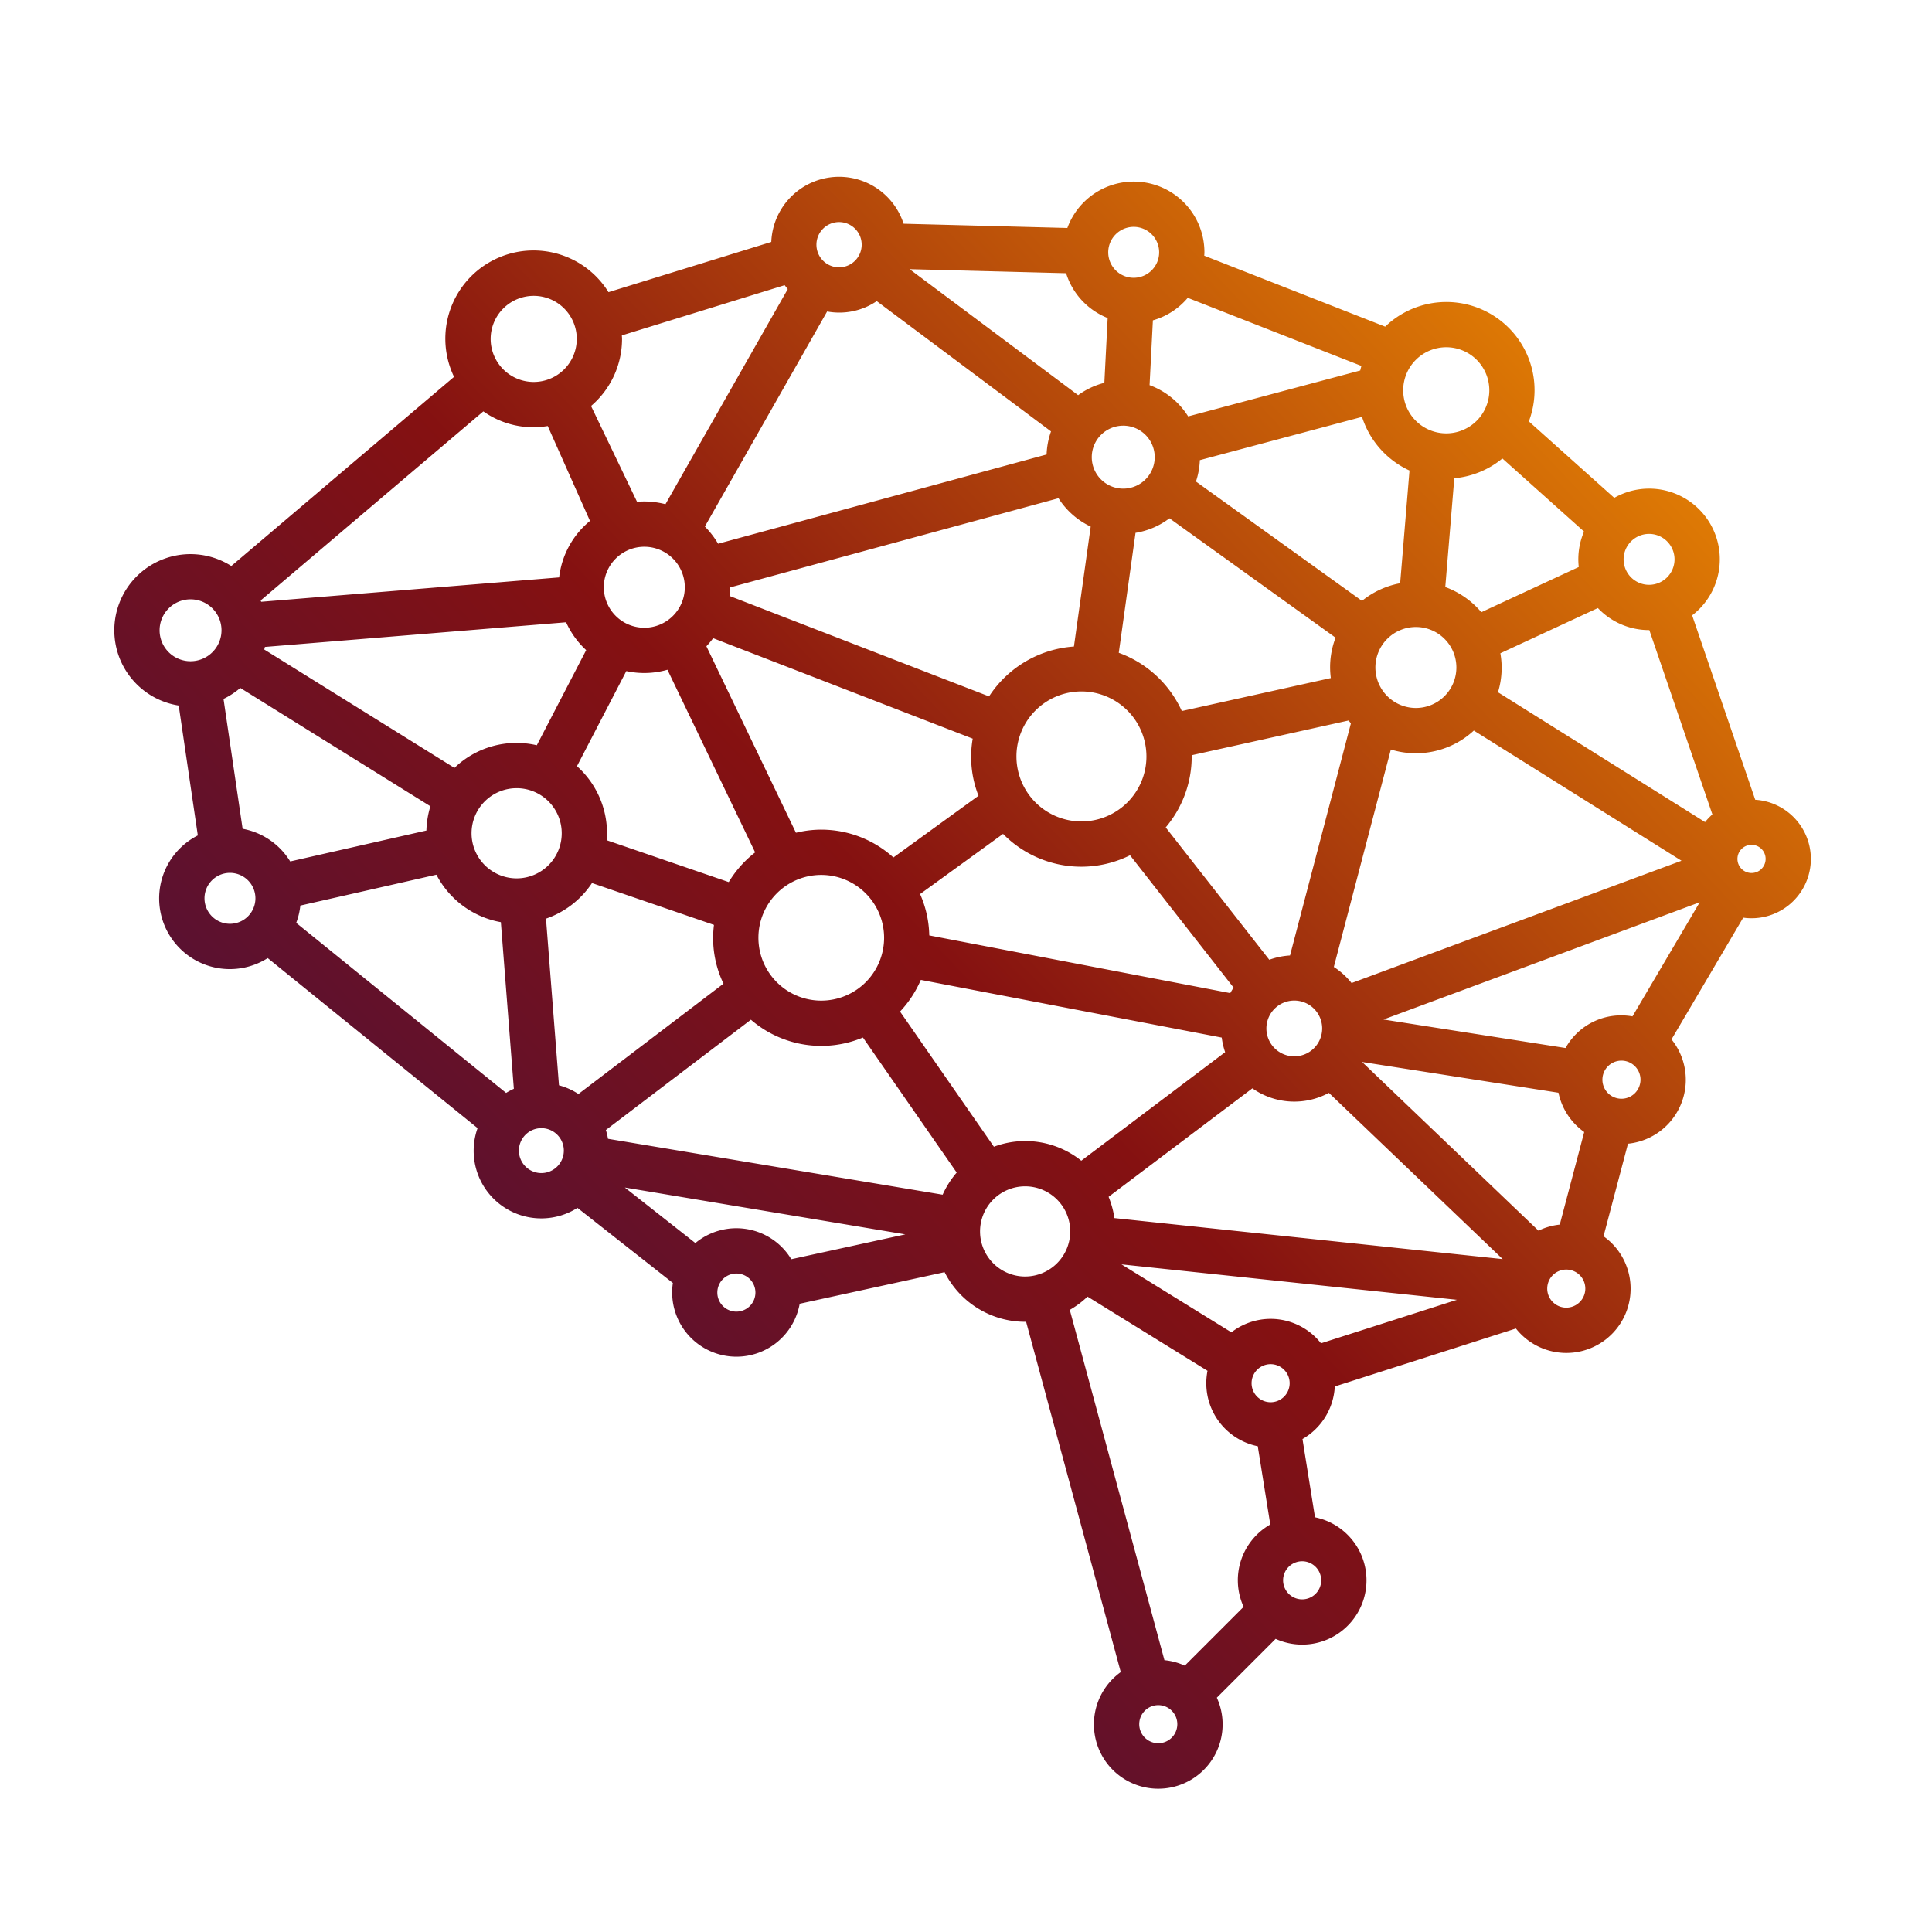
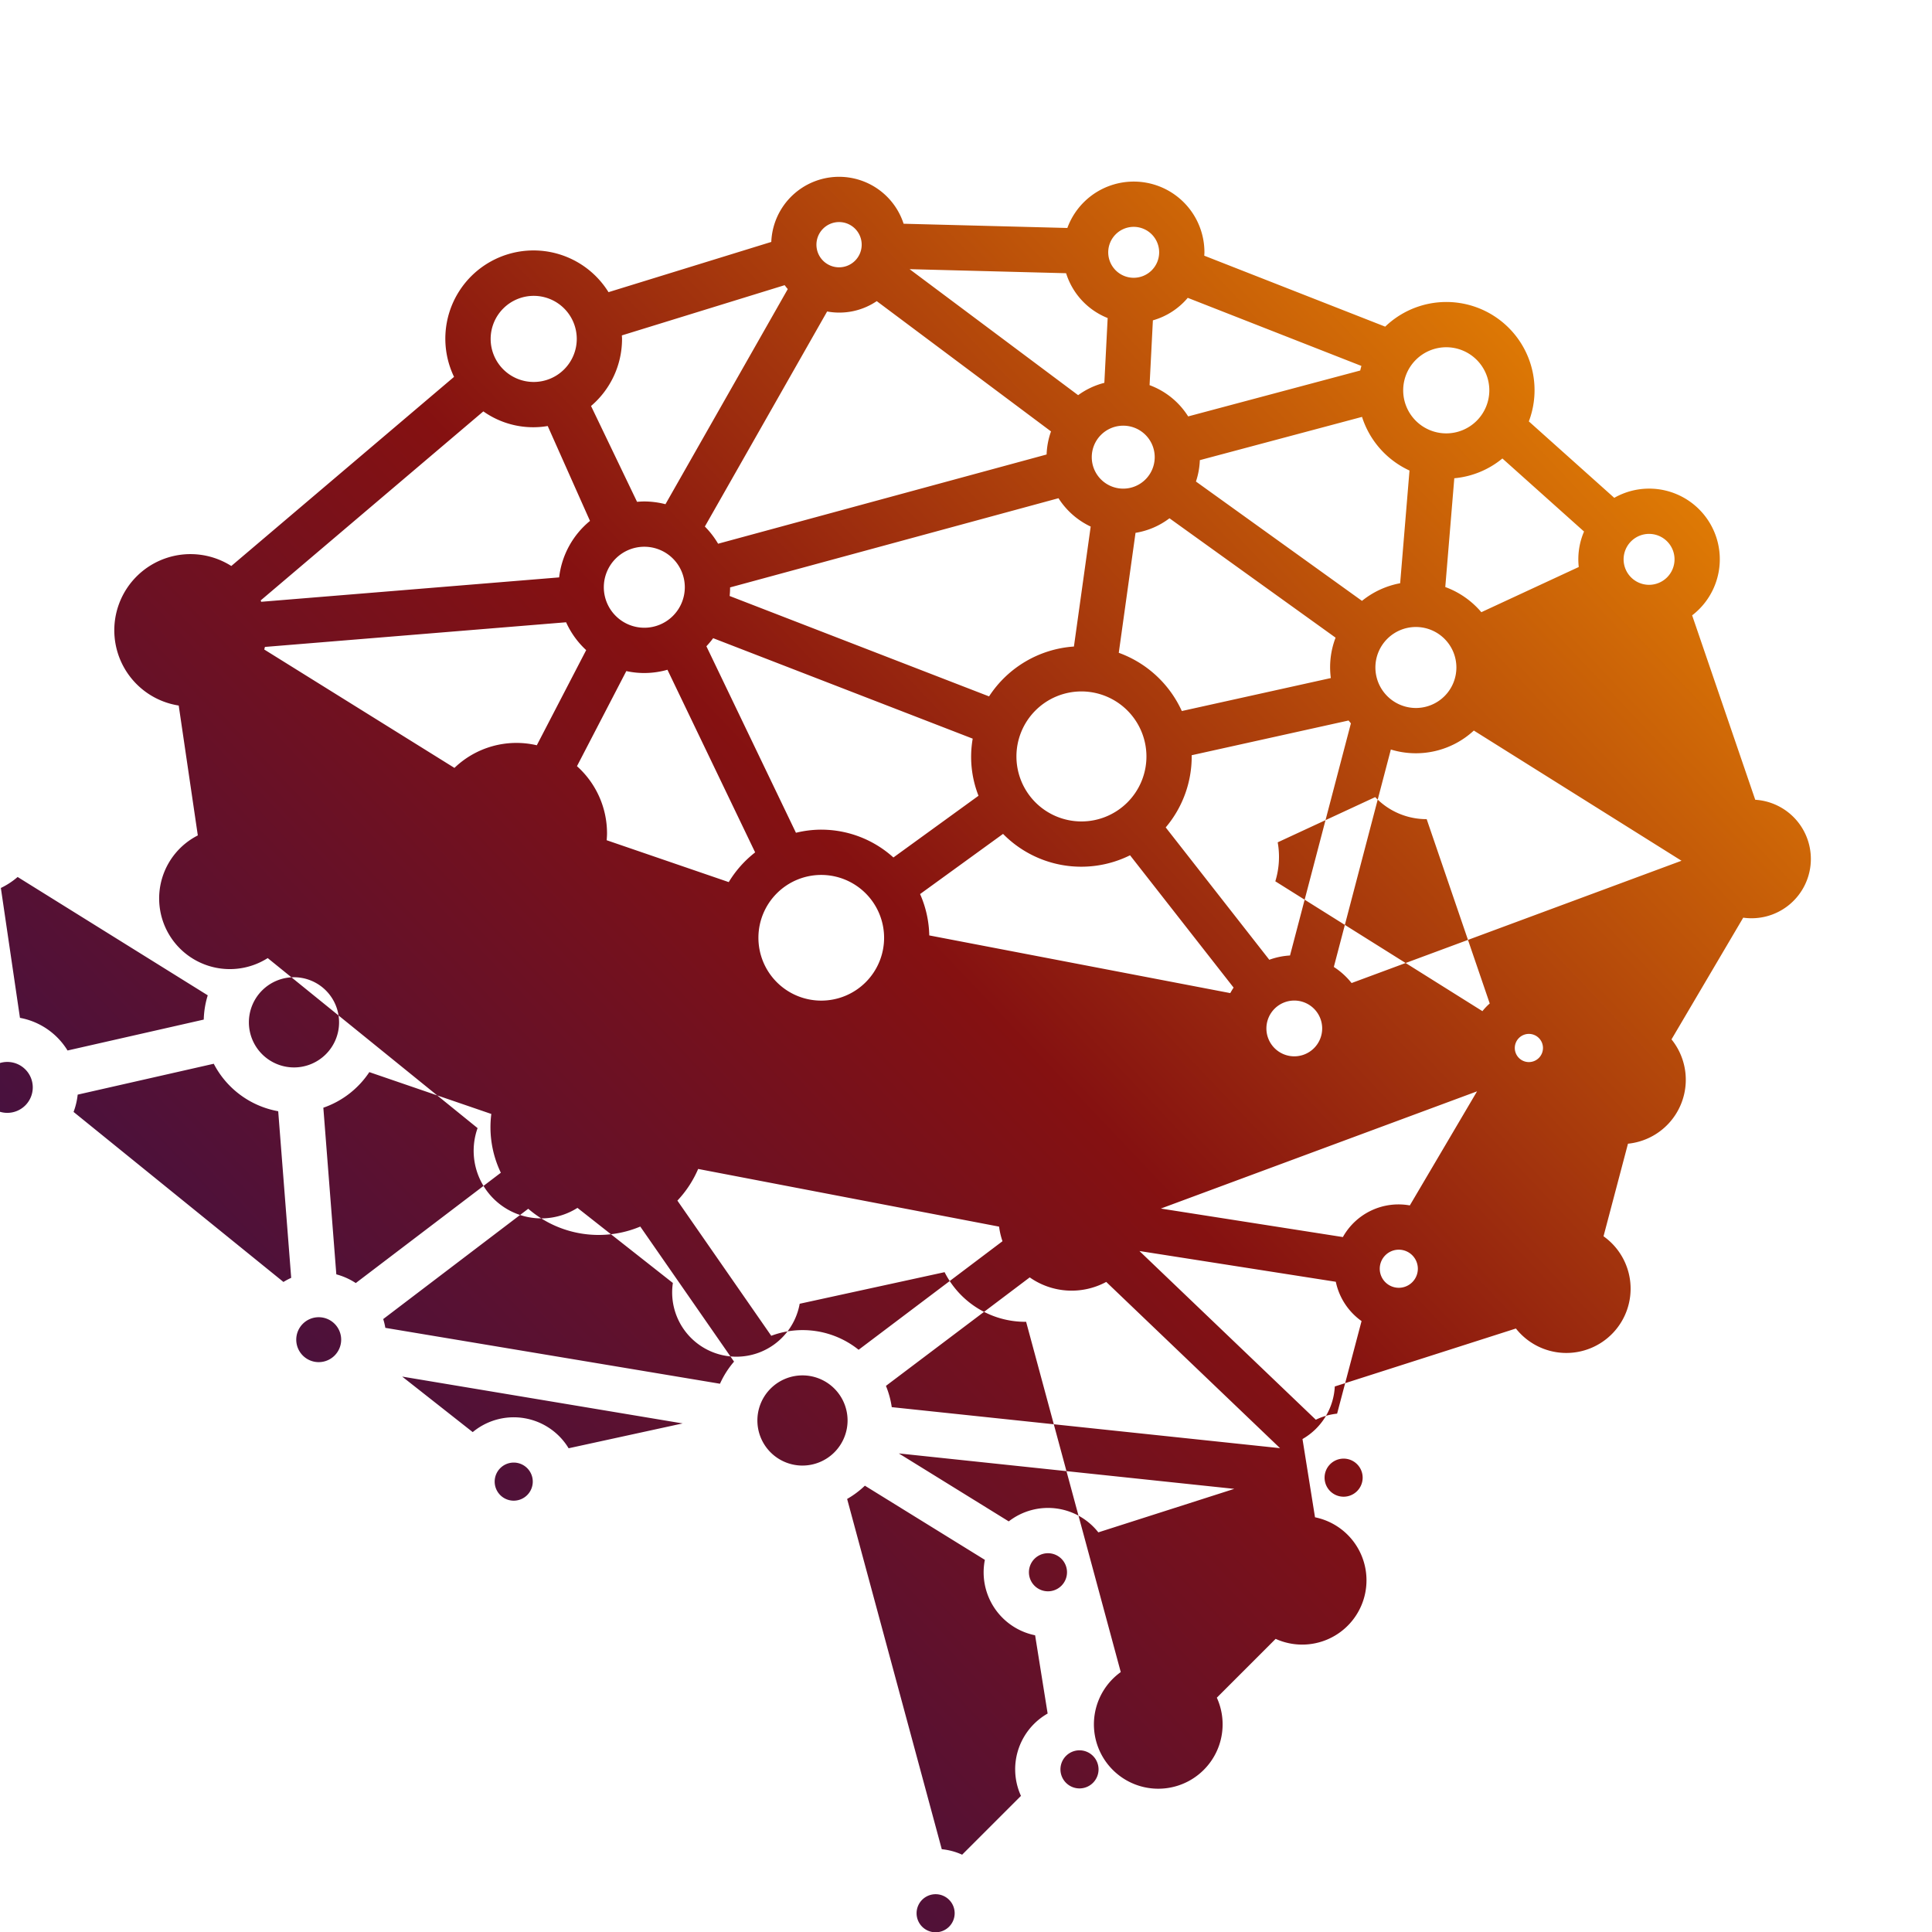
<svg xmlns="http://www.w3.org/2000/svg" xmlns:ns1="http://sodipodi.sourceforge.net/DTD/sodipodi-0.dtd" xmlns:ns2="http://www.inkscape.org/namespaces/inkscape" xmlns:xlink="http://www.w3.org/1999/xlink" id="Layer_2_copy_2" height="512" viewBox="0 0 256 256" width="512" data-name="Layer 2 copy 2" version="1.1" ns1:docname="artificial-intelligence.svg" ns2:version="1.2.2 (b0a8486541, 2022-12-01)">
  <defs id="defs7">
    <linearGradient ns2:collect="always" id="linearGradient817">
      <stop style="stop-color:#2a1154;stop-opacity:1;" offset="0" id="stop813" />
      <stop style="stop-color:#851111;stop-opacity:1;" offset="0.5" id="stop821" />
      <stop style="stop-color:#ffa000;stop-opacity:1;" offset="1" id="stop815" />
    </linearGradient>
    <linearGradient ns2:collect="always" xlink:href="#linearGradient817" id="linearGradient819" x1="15.098" y1="237.263" x2="240.711" y2="23.187" gradientUnits="userSpaceOnUse" />
  </defs>
  <ns1:namedview id="namedview5" pagecolor="#ffffff" bordercolor="#666666" borderopacity="1.0" ns2:showpageshadow="2" ns2:pageopacity="0.0" ns2:pagecheckerboard="0" ns2:deskcolor="#d1d1d1" showgrid="false" ns2:zoom="1.5859375" ns2:cx="242.75862" ns2:cy="256" ns2:window-width="1920" ns2:window-height="982" ns2:window-x="0" ns2:window-y="32" ns2:window-maximized="1" ns2:current-layer="Layer_2_copy_2" />
-   <path d="m232.578 105.972-8.36-24.436a9.362 9.362 0 0 0 -10.32-15.57l-11.318-10.128a11.687 11.687 0 0 0 -19.035-12.556l-23.974-9.402c.007-.148.022-.295.022-.445a9.367 9.367 0 0 0 -18.163-3.228l-21.697-.561a8.989 8.989 0 0 0 -17.533 2.411l-21.57 6.656a11.688 11.688 0 0 0 -20.467 11.224l-29.514 25.06a10.092 10.092 0 1 0 -6.968 18.49l2.531 17.21a9.365 9.365 0 1 0 9.262 16.255l27.808 22.529a8.957 8.957 0 0 0 13.235 10.569l12.641 9.95a8.515 8.515 0 0 0 16.804 2.754l19.201-4.185a11.977 11.977 0 0 0 10.675 6.578c.043 0 .084-.006.126-.006l12.542 46.417a8.527 8.527 0 1 0 12.73 3.394l7.794-7.794a8.52 8.52 0 1 0 5.216-16.109l-1.659-10.369a8.52 8.52 0 0 0 4.28-6.965l23.999-7.68a8.515 8.515 0 1 0 11.609-12.222l3.24-12.266a8.515 8.515 0 0 0 5.768-13.825l9.503-16.126a7.858 7.858 0 1 0 1.59-15.623zm-14.068-35.229a3.374 3.374 0 1 1 -3.374 3.374 3.378 3.378 0 0 1 3.374-3.374zm-8.617-.311a9.32 9.32 0 0 0 -.757 3.685 9.44 9.44 0 0 0 .057 1.014l-12.908 5.988a11.399 11.399 0 0 0 -4.778-3.334l1.195-14.414a11.651 11.651 0 0 0 6.372-2.62zm-38.959 56.175a9.612 9.612 0 0 0 -2.746.567l-13.725-17.537a14.541 14.541 0 0 0 3.444-9.404c0-.054-.008-.106-.008-.16l20.794-4.603c.101.128.203.253.309.376zm4.261 9.667a3.695 3.695 0 1 1 -3.695-3.695 3.699 3.699 0 0 1 3.696 3.695zm-66.375-26.341a14.261 14.261 0 0 0 -3.353.413l-11.866-24.713a11.457 11.457 0 0 0 .896-1.07l34.392 13.312a14.087 14.087 0 0 0 .768 7.568l-11.276 8.178a14.254 14.254 0 0 0 -9.561-3.687zm8.328 14.327a8.327 8.327 0 1 1 -8.328-8.327 8.337 8.337 0 0 1 8.328 8.327zm-40.697-22.735 6.539-12.603a11.152 11.152 0 0 0 5.451-.176l11.62 24.201a14.416 14.416 0 0 0 -3.499 3.936l-16.175-5.548c.023-.305.047-.609.047-.92a11.933 11.933 0 0 0 -3.982-8.891zm-5.321-2.773a11.852 11.852 0 0 0 -10.914 2.999l-25.202-15.688c.03-.114.062-.226.088-.341l39.909-3.267a11.402 11.402 0 0 0 2.66 3.69zm8.879-20.939a5.366 5.366 0 1 1 5.366 5.366 5.372 5.372 0 0 1 -5.366-5.365zm96.334 12.032-19.746 4.37a14.671 14.671 0 0 0 -8.354-7.716l2.22-15.895a10.108 10.108 0 0 0 4.499-1.929l22.009 15.819a10.932 10.932 0 0 0 -.629 5.351zm-27.508-25.098a4.171 4.171 0 1 1 4.171-4.171 4.175 4.175 0 0 1 -4.171 4.171zm3.074 35.484a8.613 8.613 0 1 1 -8.613-8.612 8.623 8.623 0 0 1 8.613 8.612zm-9.608-14.562a14.605 14.605 0 0 0 -11.246 6.607l-34.373-13.304q.057-.561.058-1.137l43.516-11.819a10.223 10.223 0 0 0 4.266 3.758zm-9.392 24.826a14.527 14.527 0 0 0 16.827 2.833l13.723 17.535c-.159.235-.305.479-.443.728l-39.883-7.644a14.227 14.227 0 0 0 -1.218-5.479zm51.386-11.18a11.306 11.306 0 0 0 10.996-2.513l27.517 17.252-43.716 16.205a9.758 9.758 0 0 0 -2.353-2.133zm-2.048-10.868a5.366 5.366 0 1 1 5.366 5.365 5.372 5.372 0 0 1 -5.366-5.365zm9.389-42.435a5.706 5.706 0 1 1 -5.706 5.706 5.712 5.712 0 0 1 5.705-5.706zm-4.87 16.336-1.238 14.933a11.318 11.318 0 0 0 -5.058 2.337l-22-15.812a10.106 10.106 0 0 0 .515-2.834l21.49-5.732a11.754 11.754 0 0 0 6.291 7.108zm-29.382-22.883 23.01 9.023q-.086.3-.156.606l-22.8 6.082a10.208 10.208 0 0 0 -5.113-4.141l.439-8.588a9.388 9.388 0 0 0 4.62-2.982zm-7.164-9.406a3.374 3.374 0 1 1 -3.374 3.374 3.378 3.378 0 0 1 3.374-3.374zm-8.956 6.143a9.413 9.413 0 0 0 5.507 5.939l-.439 8.587a10.118 10.118 0 0 0 -3.474 1.634l-22.332-16.697zm-30.084-6.777a2.998 2.998 0 1 1 -2.998 2.998 3.001 3.001 0 0 1 2.998-2.998zm-1.581 11.848a8.867 8.867 0 0 0 6.575-1.371l23.09 17.263a10.099 10.099 0 0 0 -.583 3.058l-43.529 11.823a11.432 11.432 0 0 0 -1.755-2.277zm-27.175 3.634c0-.157-.017-.309-.024-.465l21.572-6.656c.132.177.268.351.413.518l-16.207 28.506a11.312 11.312 0 0 0 -2.804-.364c-.325 0-.644.022-.961.049l-6.098-12.699a11.675 11.675 0 0 0 4.109-8.888zm-11.705-5.705a5.705 5.705 0 1 1 -5.705 5.705 5.712 5.712 0 0 1 5.705-5.705zm-6.674 15.308a11.449 11.449 0 0 0 8.531 1.94l5.6 12.573a11.357 11.357 0 0 0 -4.087 7.485l-39.478 3.232c-.024-.059-.044-.12-.069-.179zm-38.797 33.108a4.102 4.102 0 1 1 4.103-4.101 4.107 4.107 0 0 1 -4.103 4.101zm5.223 34.791a3.374 3.374 0 1 1 3.374-3.375 3.378 3.378 0 0 1 -3.374 3.375zm1.677-12.59-2.531-17.209a10.121 10.121 0 0 0 2.223-1.456l25.19 15.68a11.933 11.933 0 0 0 -.529 3.216l-18.047 4.096a9.384 9.384 0 0 0 -6.307-4.327zm34.913 34.997-27.81-22.53a9.276 9.276 0 0 0 .545-2.292l18.031-4.092a11.996 11.996 0 0 0 8.54 6.291l1.721 22.077a8.913 8.913 0 0 0 -1.026.545zm-4.579-34.402a5.975 5.975 0 1 1 5.975 5.975 5.982 5.982 0 0 1 -5.975-5.975zm9.252 45.025a2.976 2.976 0 1 1 2.976-2.976 2.979 2.979 0 0 1 -2.975 2.976zm2.334-11.632-1.721-22.08a12.023 12.023 0 0 0 6.094-4.717l16.163 5.544a13.92 13.92 0 0 0 1.263 7.787l-19.222 14.619a8.927 8.927 0 0 0 -2.577-1.153zm23.506 29.989a2.524 2.524 0 1 1 2.524-2.524 2.527 2.527 0 0 1 -2.524 2.524zm7.275-6.943a8.501 8.501 0 0 0 -12.709-2.142l-9.347-7.358 37.166 6.207zm20.057-8.55-44.343-7.406a8.899 8.899 0 0 0 -.282-1.165l19.217-14.616a14.271 14.271 0 0 0 14.845 2.359l12.425 17.896a11.993 11.993 0 0 0 -1.863 2.932zm-5.645-24.266a14.354 14.354 0 0 0 2.752-4.196l39.875 7.643a9.608 9.608 0 0 0 .45 1.933l-19.064 14.384a11.859 11.859 0 0 0 -11.577-1.853zm16.575 35.108a5.975 5.975 0 1 1 5.975-5.975 5.982 5.982 0 0 1 -5.974 5.974zm17.642 61.842a2.523 2.523 0 1 1 2.523-2.523 2.526 2.526 0 0 1 -2.523 2.523zm10.541-21.589a8.463 8.463 0 0 0 .767 3.514l-7.795 7.794a8.443 8.443 0 0 0 -2.698-.726l-12.541-46.413a12.047 12.047 0 0 0 2.352-1.757l15.898 9.829a8.51 8.51 0 0 0 6.659 9.994l1.659 10.369a8.523 8.523 0 0 0 -4.303 7.395zm4.345-23.593a2.523 2.523 0 1 1 2.523-2.523 2.526 2.526 0 0 1 -2.523 2.524zm6.702 23.593a2.524 2.524 0 1 1 -2.523-2.523 2.527 2.527 0 0 1 2.523 2.523zm-.028-31.402a8.484 8.484 0 0 0 -11.872-1.455l-14.565-9.006 44.45 4.696zm-27.373-16.592a11.881 11.881 0 0 0 -.771-2.819l19.053-14.376a9.653 9.653 0 0 0 10.137.601l23.03 22.028zm32.819-20.687 26.021 4.075a8.537 8.537 0 0 0 3.411 5.207l-3.24 12.267a8.438 8.438 0 0 0 -2.82.805zm27.055 32.553a2.523 2.523 0 1 1 2.523-2.523 2.526 2.526 0 0 1 -2.523 2.523zm7.312-27.683a2.524 2.524 0 1 1 2.524-2.524 2.527 2.527 0 0 1 -2.524 2.525zm1.461-10.913a8.44 8.44 0 0 0 -8.871 4.192l-24.119-3.777 41.898-15.531zm9.618-25.742-27.441-17.204a11.009 11.009 0 0 0 .317-5.166l12.92-5.993a9.34 9.34 0 0 0 6.782 2.921c.012 0 .024-.002.036-.002l8.356 24.427a7.937 7.937 0 0 0 -.97 1.017zm6.158 6.748a1.867 1.867 0 1 1 1.867-1.867 1.869 1.869 0 0 1 -1.867 1.867z" id="path2" style="fill-opacity:1;fill:url(#linearGradient819)" />
+   <path d="m232.578 105.972-8.36-24.436a9.362 9.362 0 0 0 -10.32-15.57l-11.318-10.128a11.687 11.687 0 0 0 -19.035-12.556l-23.974-9.402c.007-.148.022-.295.022-.445a9.367 9.367 0 0 0 -18.163-3.228l-21.697-.561a8.989 8.989 0 0 0 -17.533 2.411l-21.57 6.656a11.688 11.688 0 0 0 -20.467 11.224l-29.514 25.06a10.092 10.092 0 1 0 -6.968 18.49l2.531 17.21a9.365 9.365 0 1 0 9.262 16.255l27.808 22.529a8.957 8.957 0 0 0 13.235 10.569l12.641 9.95a8.515 8.515 0 0 0 16.804 2.754l19.201-4.185a11.977 11.977 0 0 0 10.675 6.578c.043 0 .084-.006.126-.006l12.542 46.417a8.527 8.527 0 1 0 12.73 3.394l7.794-7.794a8.52 8.52 0 1 0 5.216-16.109l-1.659-10.369a8.52 8.52 0 0 0 4.28-6.965l23.999-7.68a8.515 8.515 0 1 0 11.609-12.222l3.24-12.266a8.515 8.515 0 0 0 5.768-13.825l9.503-16.126a7.858 7.858 0 1 0 1.59-15.623zm-14.068-35.229a3.374 3.374 0 1 1 -3.374 3.374 3.378 3.378 0 0 1 3.374-3.374zm-8.617-.311a9.32 9.32 0 0 0 -.757 3.685 9.44 9.44 0 0 0 .057 1.014l-12.908 5.988a11.399 11.399 0 0 0 -4.778-3.334l1.195-14.414a11.651 11.651 0 0 0 6.372-2.62zm-38.959 56.175a9.612 9.612 0 0 0 -2.746.567l-13.725-17.537a14.541 14.541 0 0 0 3.444-9.404c0-.054-.008-.106-.008-.16l20.794-4.603c.101.128.203.253.309.376zm4.261 9.667a3.695 3.695 0 1 1 -3.695-3.695 3.699 3.699 0 0 1 3.696 3.695zm-66.375-26.341a14.261 14.261 0 0 0 -3.353.413l-11.866-24.713a11.457 11.457 0 0 0 .896-1.07l34.392 13.312a14.087 14.087 0 0 0 .768 7.568l-11.276 8.178a14.254 14.254 0 0 0 -9.561-3.687zm8.328 14.327a8.327 8.327 0 1 1 -8.328-8.327 8.337 8.337 0 0 1 8.328 8.327zm-40.697-22.735 6.539-12.603a11.152 11.152 0 0 0 5.451-.176l11.62 24.201a14.416 14.416 0 0 0 -3.499 3.936l-16.175-5.548c.023-.305.047-.609.047-.92a11.933 11.933 0 0 0 -3.982-8.891zm-5.321-2.773a11.852 11.852 0 0 0 -10.914 2.999l-25.202-15.688c.03-.114.062-.226.088-.341l39.909-3.267a11.402 11.402 0 0 0 2.66 3.69zm8.879-20.939a5.366 5.366 0 1 1 5.366 5.366 5.372 5.372 0 0 1 -5.366-5.365zm96.334 12.032-19.746 4.37a14.671 14.671 0 0 0 -8.354-7.716l2.22-15.895a10.108 10.108 0 0 0 4.499-1.929l22.009 15.819a10.932 10.932 0 0 0 -.629 5.351zm-27.508-25.098a4.171 4.171 0 1 1 4.171-4.171 4.175 4.175 0 0 1 -4.171 4.171zm3.074 35.484a8.613 8.613 0 1 1 -8.613-8.612 8.623 8.623 0 0 1 8.613 8.612zm-9.608-14.562a14.605 14.605 0 0 0 -11.246 6.607l-34.373-13.304q.057-.561.058-1.137l43.516-11.819a10.223 10.223 0 0 0 4.266 3.758zm-9.392 24.826a14.527 14.527 0 0 0 16.827 2.833l13.723 17.535c-.159.235-.305.479-.443.728l-39.883-7.644a14.227 14.227 0 0 0 -1.218-5.479zm51.386-11.18a11.306 11.306 0 0 0 10.996-2.513l27.517 17.252-43.716 16.205a9.758 9.758 0 0 0 -2.353-2.133zm-2.048-10.868a5.366 5.366 0 1 1 5.366 5.365 5.372 5.372 0 0 1 -5.366-5.365zm9.389-42.435a5.706 5.706 0 1 1 -5.706 5.706 5.712 5.712 0 0 1 5.705-5.706zm-4.87 16.336-1.238 14.933a11.318 11.318 0 0 0 -5.058 2.337l-22-15.812a10.106 10.106 0 0 0 .515-2.834l21.49-5.732a11.754 11.754 0 0 0 6.291 7.108zm-29.382-22.883 23.01 9.023q-.086.3-.156.606l-22.8 6.082a10.208 10.208 0 0 0 -5.113-4.141l.439-8.588a9.388 9.388 0 0 0 4.62-2.982zm-7.164-9.406a3.374 3.374 0 1 1 -3.374 3.374 3.378 3.378 0 0 1 3.374-3.374zm-8.956 6.143a9.413 9.413 0 0 0 5.507 5.939l-.439 8.587a10.118 10.118 0 0 0 -3.474 1.634l-22.332-16.697zm-30.084-6.777a2.998 2.998 0 1 1 -2.998 2.998 3.001 3.001 0 0 1 2.998-2.998zm-1.581 11.848a8.867 8.867 0 0 0 6.575-1.371l23.09 17.263a10.099 10.099 0 0 0 -.583 3.058l-43.529 11.823a11.432 11.432 0 0 0 -1.755-2.277zm-27.175 3.634c0-.157-.017-.309-.024-.465l21.572-6.656c.132.177.268.351.413.518l-16.207 28.506a11.312 11.312 0 0 0 -2.804-.364c-.325 0-.644.022-.961.049l-6.098-12.699a11.675 11.675 0 0 0 4.109-8.888zm-11.705-5.705a5.705 5.705 0 1 1 -5.705 5.705 5.712 5.712 0 0 1 5.705-5.705zm-6.674 15.308a11.449 11.449 0 0 0 8.531 1.94l5.6 12.573a11.357 11.357 0 0 0 -4.087 7.485l-39.478 3.232c-.024-.059-.044-.12-.069-.179m-38.797 33.108a4.102 4.102 0 1 1 4.103-4.101 4.107 4.107 0 0 1 -4.103 4.101zm5.223 34.791a3.374 3.374 0 1 1 3.374-3.375 3.378 3.378 0 0 1 -3.374 3.375zm1.677-12.59-2.531-17.209a10.121 10.121 0 0 0 2.223-1.456l25.19 15.68a11.933 11.933 0 0 0 -.529 3.216l-18.047 4.096a9.384 9.384 0 0 0 -6.307-4.327zm34.913 34.997-27.81-22.53a9.276 9.276 0 0 0 .545-2.292l18.031-4.092a11.996 11.996 0 0 0 8.54 6.291l1.721 22.077a8.913 8.913 0 0 0 -1.026.545zm-4.579-34.402a5.975 5.975 0 1 1 5.975 5.975 5.982 5.982 0 0 1 -5.975-5.975zm9.252 45.025a2.976 2.976 0 1 1 2.976-2.976 2.979 2.979 0 0 1 -2.975 2.976zm2.334-11.632-1.721-22.08a12.023 12.023 0 0 0 6.094-4.717l16.163 5.544a13.92 13.92 0 0 0 1.263 7.787l-19.222 14.619a8.927 8.927 0 0 0 -2.577-1.153zm23.506 29.989a2.524 2.524 0 1 1 2.524-2.524 2.527 2.527 0 0 1 -2.524 2.524zm7.275-6.943a8.501 8.501 0 0 0 -12.709-2.142l-9.347-7.358 37.166 6.207zm20.057-8.55-44.343-7.406a8.899 8.899 0 0 0 -.282-1.165l19.217-14.616a14.271 14.271 0 0 0 14.845 2.359l12.425 17.896a11.993 11.993 0 0 0 -1.863 2.932zm-5.645-24.266a14.354 14.354 0 0 0 2.752-4.196l39.875 7.643a9.608 9.608 0 0 0 .45 1.933l-19.064 14.384a11.859 11.859 0 0 0 -11.577-1.853zm16.575 35.108a5.975 5.975 0 1 1 5.975-5.975 5.982 5.982 0 0 1 -5.974 5.974zm17.642 61.842a2.523 2.523 0 1 1 2.523-2.523 2.526 2.526 0 0 1 -2.523 2.523zm10.541-21.589a8.463 8.463 0 0 0 .767 3.514l-7.795 7.794a8.443 8.443 0 0 0 -2.698-.726l-12.541-46.413a12.047 12.047 0 0 0 2.352-1.757l15.898 9.829a8.51 8.51 0 0 0 6.659 9.994l1.659 10.369a8.523 8.523 0 0 0 -4.303 7.395zm4.345-23.593a2.523 2.523 0 1 1 2.523-2.523 2.526 2.526 0 0 1 -2.523 2.524zm6.702 23.593a2.524 2.524 0 1 1 -2.523-2.523 2.527 2.527 0 0 1 2.523 2.523zm-.028-31.402a8.484 8.484 0 0 0 -11.872-1.455l-14.565-9.006 44.45 4.696zm-27.373-16.592a11.881 11.881 0 0 0 -.771-2.819l19.053-14.376a9.653 9.653 0 0 0 10.137.601l23.03 22.028zm32.819-20.687 26.021 4.075a8.537 8.537 0 0 0 3.411 5.207l-3.24 12.267a8.438 8.438 0 0 0 -2.82.805zm27.055 32.553a2.523 2.523 0 1 1 2.523-2.523 2.526 2.526 0 0 1 -2.523 2.523zm7.312-27.683a2.524 2.524 0 1 1 2.524-2.524 2.527 2.527 0 0 1 -2.524 2.525zm1.461-10.913a8.44 8.44 0 0 0 -8.871 4.192l-24.119-3.777 41.898-15.531zm9.618-25.742-27.441-17.204a11.009 11.009 0 0 0 .317-5.166l12.92-5.993a9.34 9.34 0 0 0 6.782 2.921c.012 0 .024-.002.036-.002l8.356 24.427a7.937 7.937 0 0 0 -.97 1.017zm6.158 6.748a1.867 1.867 0 1 1 1.867-1.867 1.869 1.869 0 0 1 -1.867 1.867z" id="path2" style="fill-opacity:1;fill:url(#linearGradient819)" />
</svg>